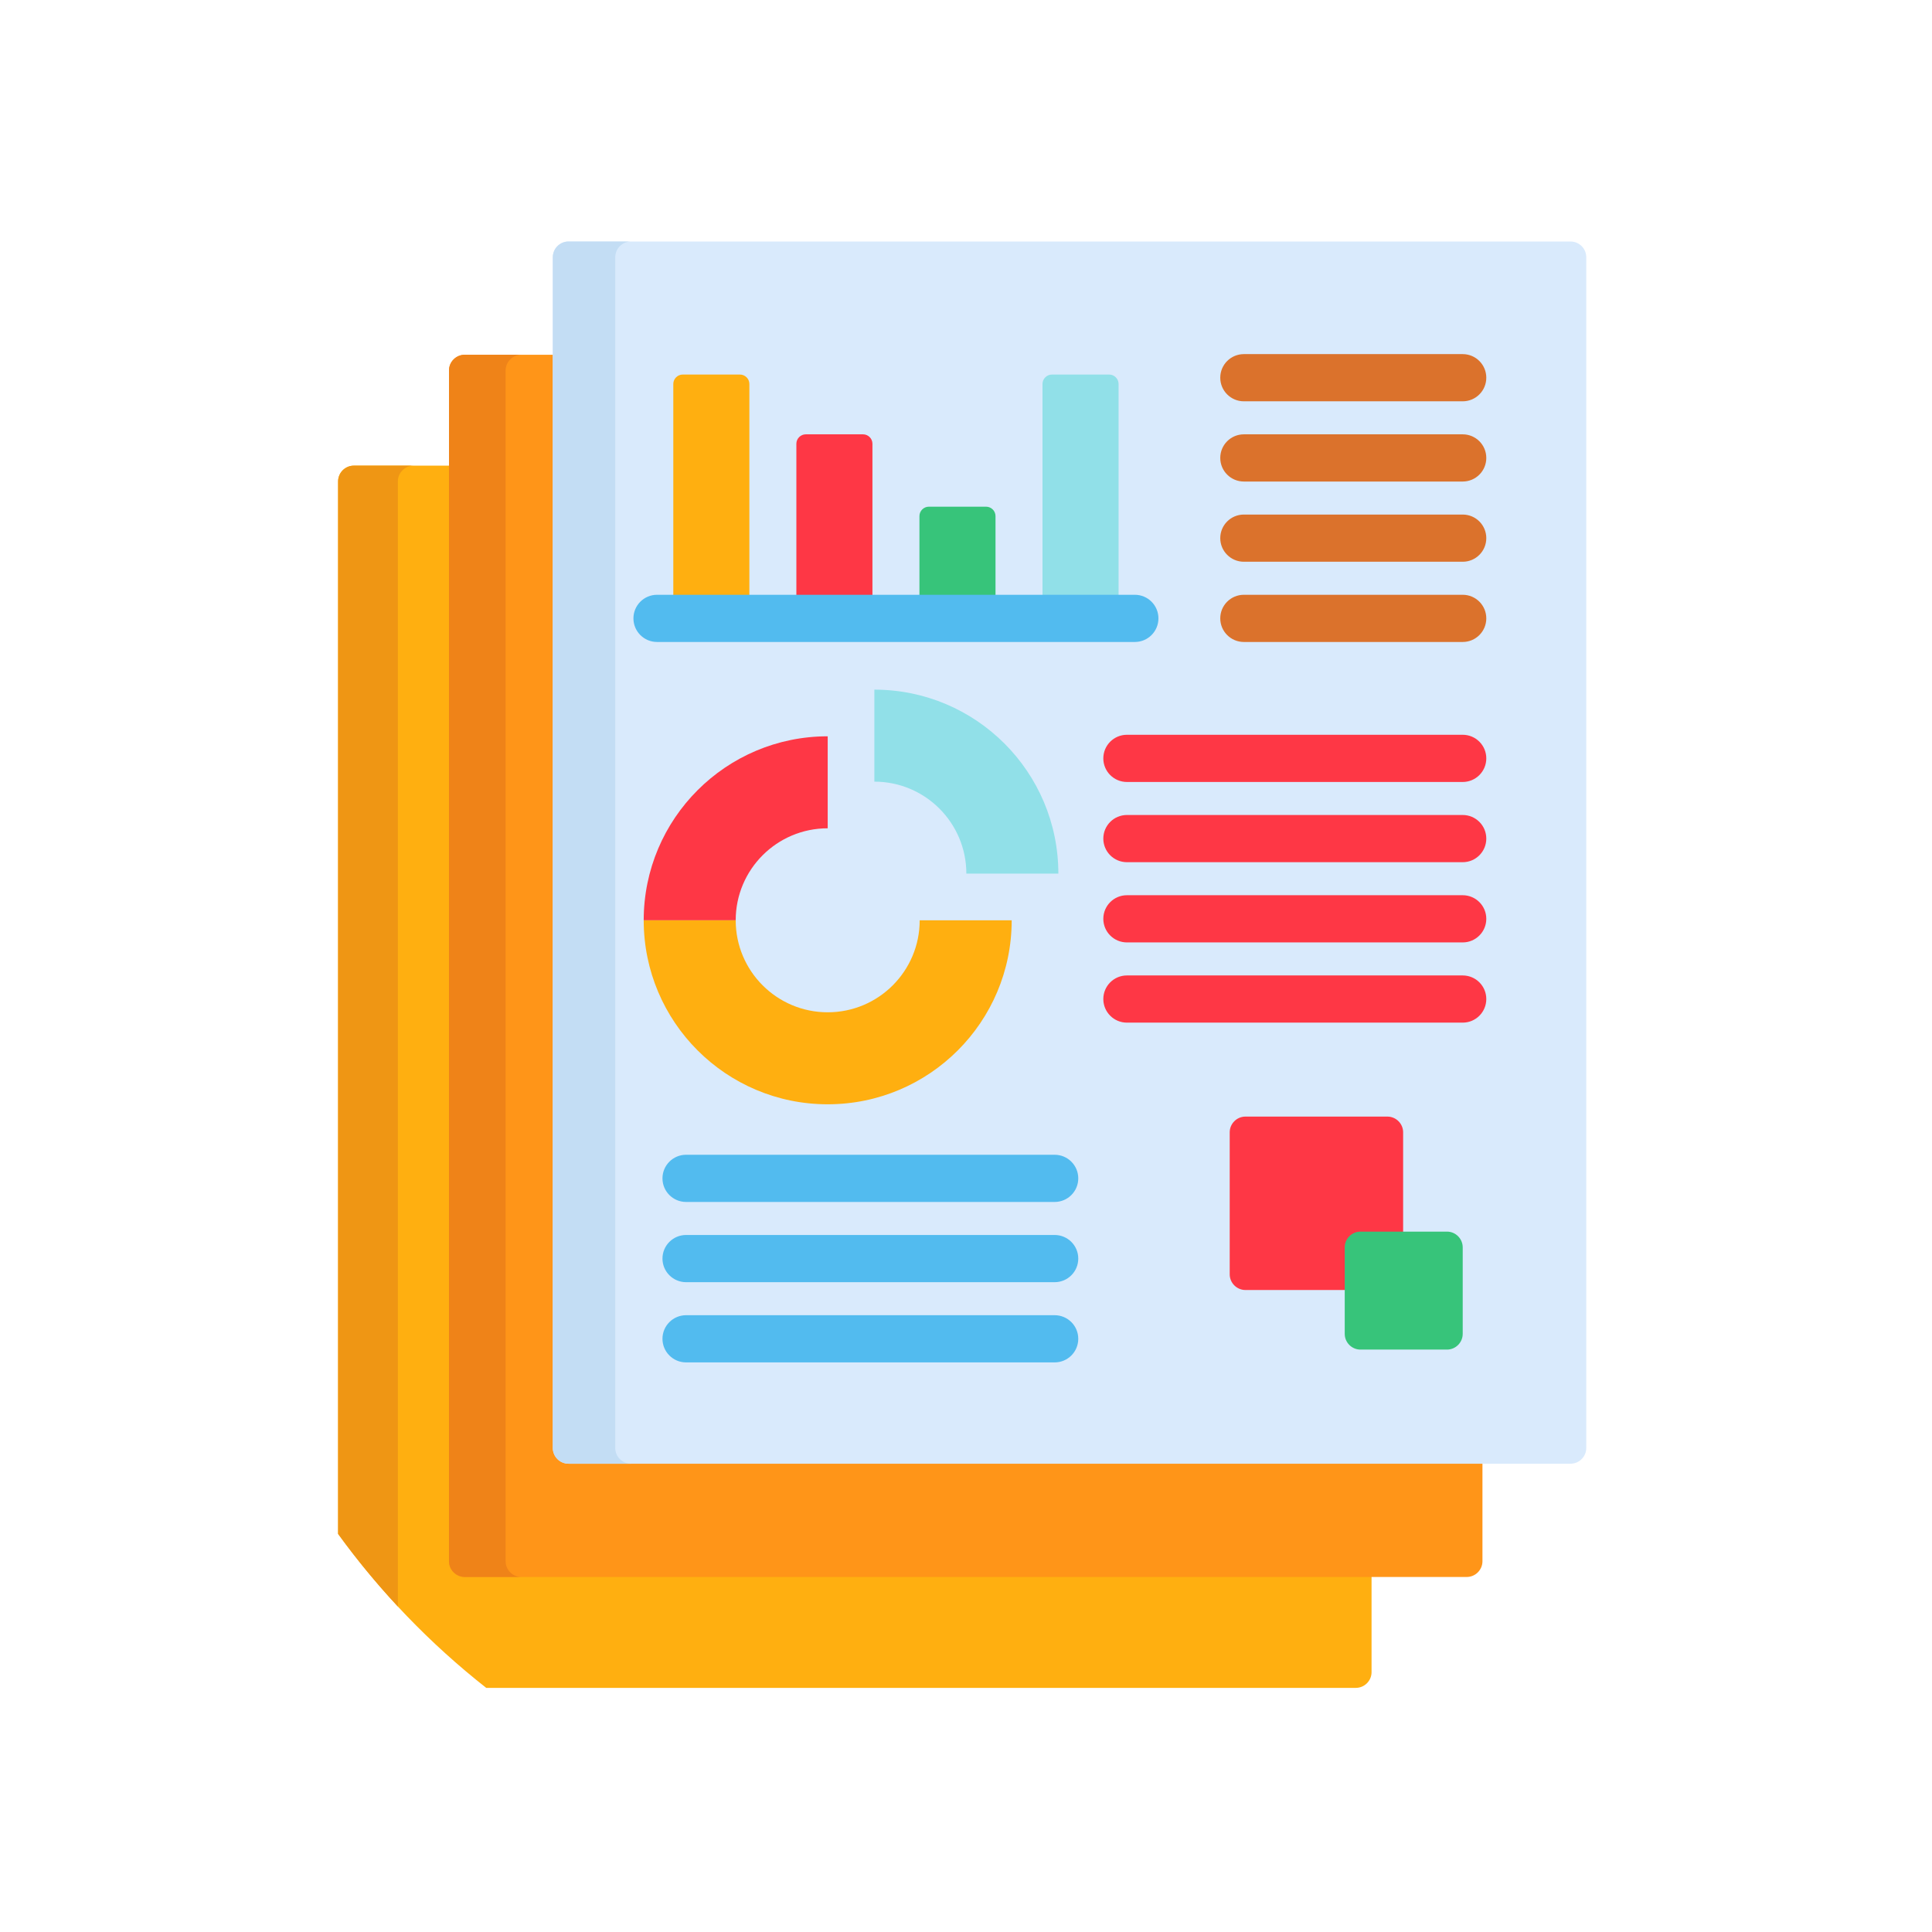
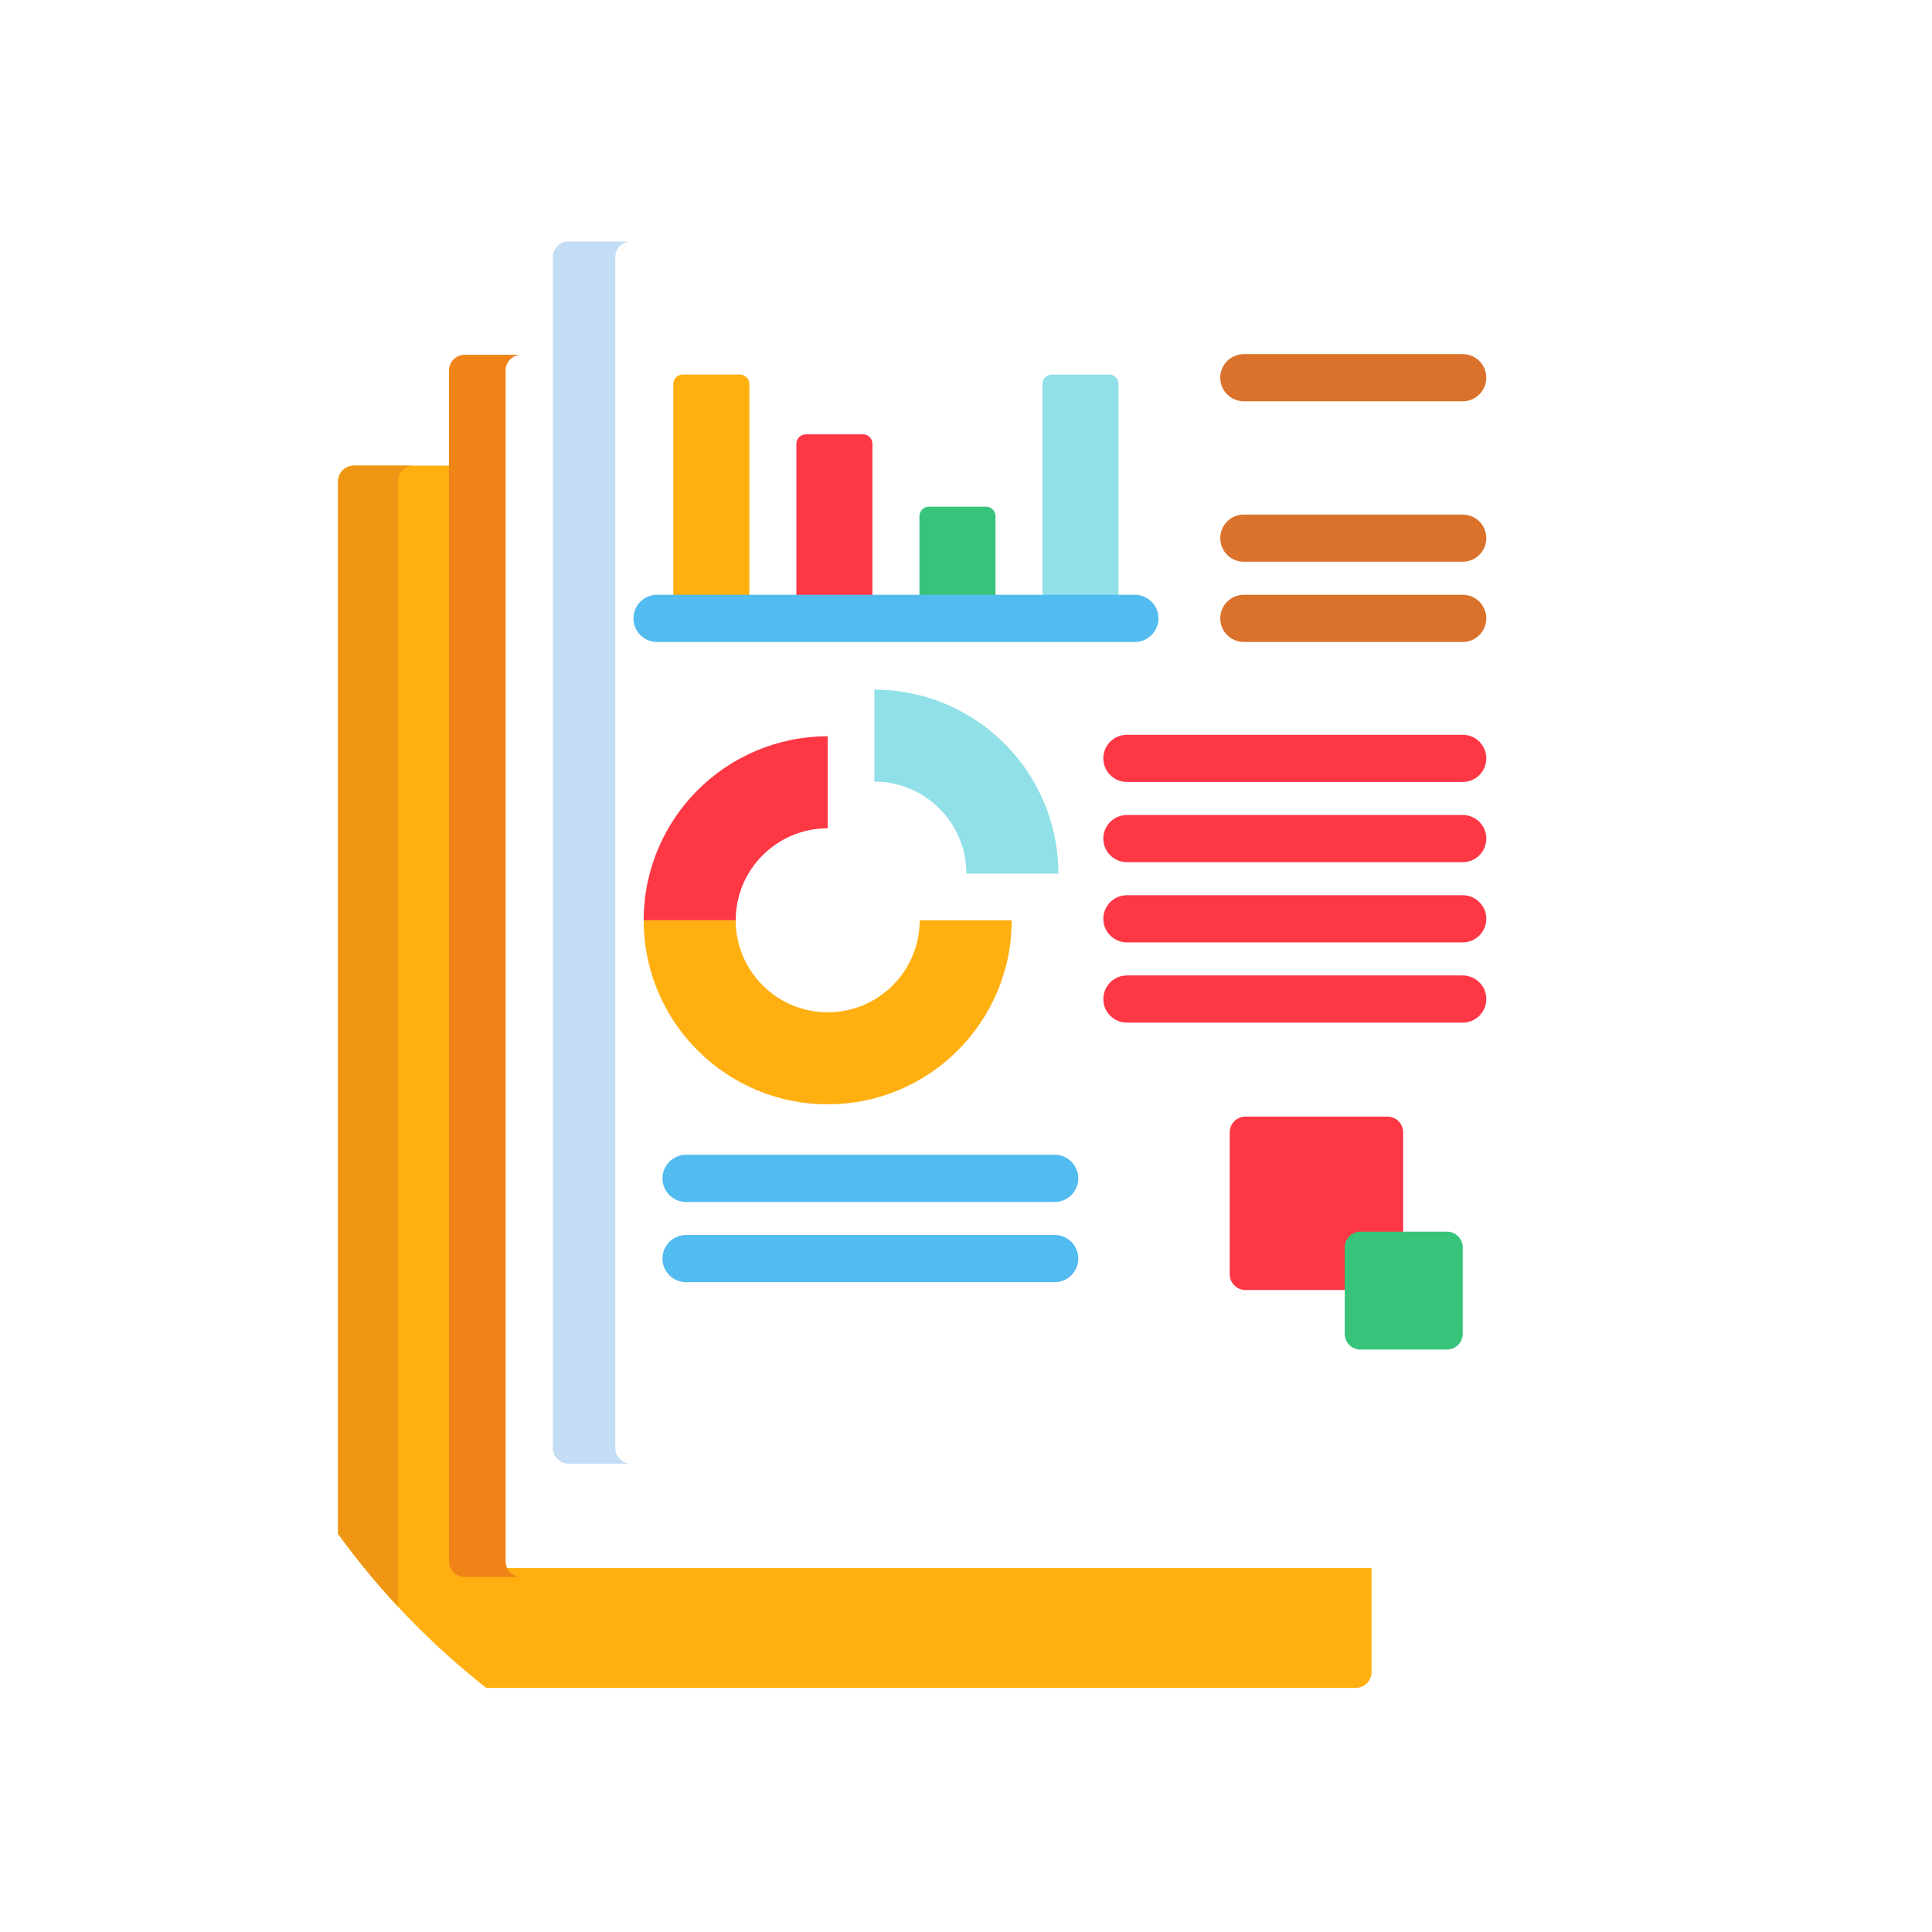
<svg xmlns="http://www.w3.org/2000/svg" width="200" height="200" viewBox="0 0 200 200" fill="none">
  <path d="M49.032 162.324C48.136 162.324 47.403 161.592 47.403 160.696V48.204H36.628C35.733 48.204 35 48.937 35 49.833V158.79C39.353 164.785 44.516 170.154 50.335 174.728H140.354C141.25 174.728 141.983 173.995 141.983 173.1V162.325L49.032 162.324Z" fill="#FFAF10" />
  <path d="M41.188 49.833C41.188 48.937 41.921 48.204 42.816 48.204H36.628C35.733 48.204 35 48.937 35 49.833V158.79C36.911 161.422 38.978 163.933 41.188 166.309V49.833Z" fill="#EF9614" />
-   <path d="M59.779 150.6C58.884 150.6 58.151 149.868 58.151 148.972V36.724H48.108C47.213 36.724 46.48 37.457 46.48 38.353V161.619C46.48 162.515 47.213 163.248 48.108 163.248H151.835C152.73 163.248 153.463 162.515 153.463 161.619V150.6H59.779Z" fill="#FF9518" />
  <path d="M52.342 161.619V38.353C52.342 37.457 53.075 36.724 53.971 36.724H48.108C47.213 36.724 46.48 37.457 46.48 38.353V161.619C46.48 162.515 47.213 163.248 48.108 163.248H53.971C53.075 163.248 52.342 162.515 52.342 161.619Z" fill="#EF8318" />
-   <path d="M164.21 149.895C164.21 150.791 163.477 151.523 162.582 151.523H58.856C57.96 151.523 57.227 150.791 57.227 149.895V26.628C57.227 25.733 57.96 25 58.856 25H162.582C163.477 25 164.21 25.733 164.21 26.628V149.895Z" fill="#D9EAFC" />
  <path d="M63.691 149.895V26.628C63.691 25.733 64.424 25 65.319 25H58.856C57.96 25 57.227 25.733 57.227 26.628V149.895C57.227 150.791 57.96 151.523 58.856 151.523H65.319C64.424 151.523 63.691 150.791 63.691 149.895Z" fill="#C3DDF4" />
  <path d="M151.419 41.543H128.764C127.414 41.543 126.321 40.45 126.321 39.1C126.321 37.751 127.414 36.658 128.764 36.658H151.419C152.768 36.658 153.861 37.751 153.861 39.1C153.861 40.45 152.768 41.543 151.419 41.543Z" fill="#DB722C" />
-   <path d="M151.419 49.848H128.763C127.414 49.848 126.321 48.754 126.321 47.405C126.321 46.056 127.414 44.962 128.763 44.962H151.419C152.768 44.962 153.861 46.056 153.861 47.405C153.861 48.754 152.768 49.848 151.419 49.848Z" fill="#DB722C" />
  <path d="M151.419 58.152H128.763C127.414 58.152 126.321 57.058 126.321 55.709C126.321 54.36 127.414 53.267 128.763 53.267H151.419C152.768 53.267 153.861 54.36 153.861 55.709C153.861 57.059 152.768 58.152 151.419 58.152Z" fill="#DB722C" />
  <path d="M151.419 66.457H128.763C127.414 66.457 126.321 65.363 126.321 64.014C126.321 62.665 127.414 61.572 128.763 61.572H151.419C152.768 61.572 153.861 62.665 153.861 64.014C153.861 65.363 152.768 66.457 151.419 66.457Z" fill="#DB722C" />
  <path d="M109.179 124.426H71.022C69.673 124.426 68.579 123.333 68.579 121.984C68.579 120.635 69.673 119.541 71.022 119.541H109.179C110.528 119.541 111.622 120.635 111.622 121.984C111.622 123.333 110.528 124.426 109.179 124.426Z" fill="#52BBEF" />
  <path d="M109.179 132.731H71.022C69.673 132.731 68.579 131.637 68.579 130.288C68.579 128.939 69.673 127.845 71.022 127.845H109.179C110.528 127.845 111.622 128.939 111.622 130.288C111.622 131.637 110.528 132.731 109.179 132.731Z" fill="#52BBEF" />
-   <path d="M109.179 141.035H71.022C69.673 141.035 68.579 139.942 68.579 138.593C68.579 137.244 69.673 136.15 71.022 136.15H109.179C110.528 136.15 111.622 137.244 111.622 138.593C111.622 139.942 110.528 141.035 109.179 141.035Z" fill="#52BBEF" />
  <path d="M151.419 80.949H116.657C115.308 80.949 114.215 79.856 114.215 78.507C114.215 77.158 115.308 76.064 116.657 76.064H151.419C152.768 76.064 153.861 77.158 153.861 78.507C153.861 79.856 152.768 80.949 151.419 80.949Z" fill="#FE3745" />
  <path d="M151.419 89.254H116.657C115.308 89.254 114.215 88.16 114.215 86.811C114.215 85.462 115.308 84.368 116.657 84.368H151.419C152.768 84.368 153.861 85.462 153.861 86.811C153.861 88.16 152.768 89.254 151.419 89.254Z" fill="#FE3745" />
  <path d="M151.419 97.558H116.657C115.308 97.558 114.215 96.464 114.215 95.116C114.215 93.766 115.308 92.673 116.657 92.673H151.419C152.768 92.673 153.861 93.766 153.861 95.116C153.861 96.464 152.768 97.558 151.419 97.558Z" fill="#FE3745" />
  <path d="M151.419 105.863H116.657C115.308 105.863 114.215 104.769 114.215 103.42C114.215 102.071 115.308 100.978 116.657 100.978H151.419C152.768 100.978 153.861 102.071 153.861 103.42C153.861 104.769 152.768 105.863 151.419 105.863Z" fill="#FE3745" />
  <path d="M66.636 95.269H76.159C76.159 90.009 80.423 85.745 85.683 85.745V76.222C75.164 76.222 66.636 84.749 66.636 95.269Z" fill="#FE3745" />
  <path d="M90.513 71.392V80.915C95.773 80.915 100.037 85.179 100.037 90.439H109.561C109.561 79.919 101.033 71.392 90.513 71.392Z" fill="#91E0E8" />
  <path d="M95.206 95.269C95.206 100.528 90.943 104.792 85.683 104.792C80.423 104.792 76.16 100.528 76.16 95.269H66.636C66.636 105.788 75.164 114.316 85.683 114.316C96.202 114.316 104.73 105.788 104.73 95.269H95.206Z" fill="#FFAF10" />
  <path d="M77.575 62.494V39.75C77.575 39.213 77.136 38.773 76.598 38.773H70.677C70.139 38.773 69.7 39.213 69.7 39.75V62.494H77.575Z" fill="#FFAF10" />
  <path d="M90.315 62.495V45.939C90.315 45.401 89.876 44.962 89.338 44.962H83.417C82.88 44.962 82.44 45.401 82.44 45.939V62.495H90.315Z" fill="#FE3745" />
  <path d="M103.055 62.494V53.429C103.055 52.892 102.615 52.452 102.078 52.452H96.157C95.619 52.452 95.18 52.892 95.18 53.429V62.494H103.055Z" fill="#37C47A" />
  <path d="M115.795 62.495V39.75C115.795 39.213 115.355 38.773 114.818 38.773H108.896C108.359 38.773 107.919 39.213 107.919 39.75V62.495H115.795Z" fill="#91E0E8" />
  <path d="M139.858 129.125C139.858 128.586 140.296 128.148 140.835 128.148H145.252V117.218C145.252 116.322 144.519 115.589 143.623 115.589H128.928C128.032 115.589 127.299 116.322 127.299 117.218V131.913C127.299 132.809 128.032 133.542 128.928 133.542H139.858V129.125Z" fill="#FE3745" />
  <path d="M151.419 138.081C151.419 138.977 150.686 139.709 149.79 139.709H140.835C139.939 139.709 139.206 138.977 139.206 138.081V129.125C139.206 128.23 139.939 127.497 140.835 127.497H149.79C150.686 127.497 151.419 128.23 151.419 129.125V138.081Z" fill="#37C47A" />
  <path d="M117.479 66.457H68.016C66.667 66.457 65.573 65.363 65.573 64.014C65.573 62.665 66.667 61.572 68.016 61.572H117.479C118.828 61.572 119.921 62.665 119.921 64.014C119.921 65.363 118.828 66.457 117.479 66.457Z" fill="#52BBEF" />
</svg>